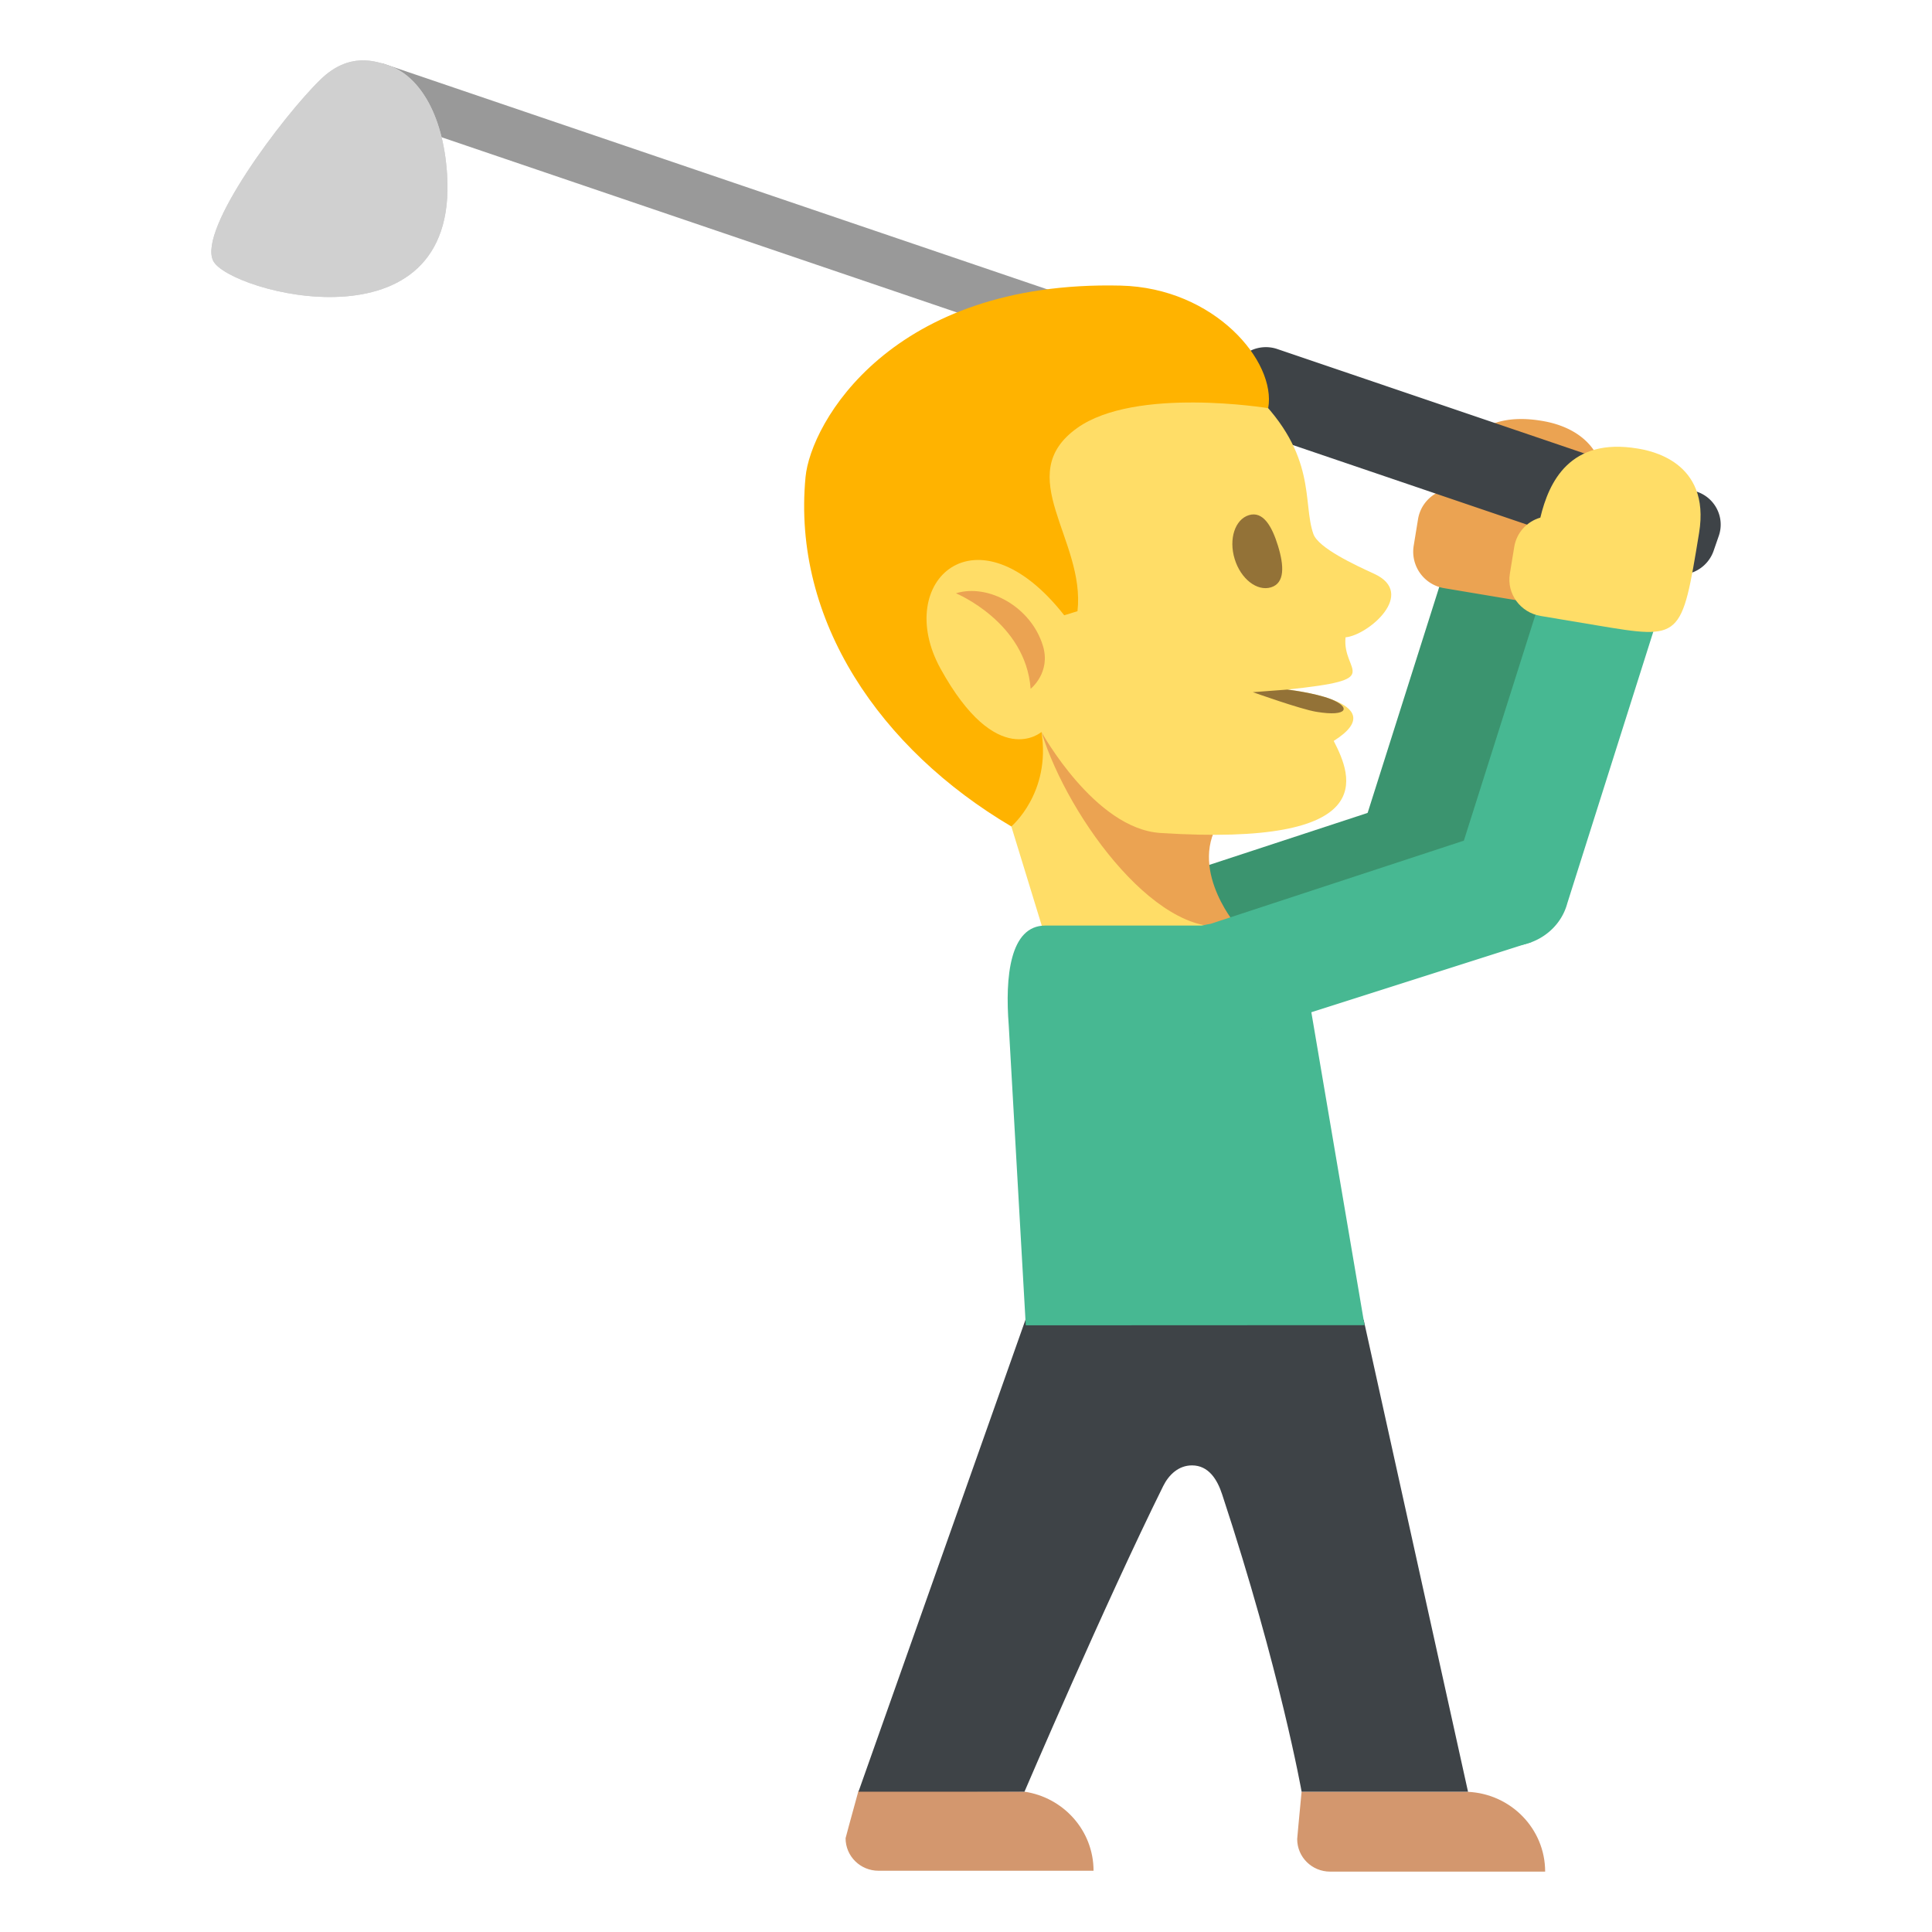
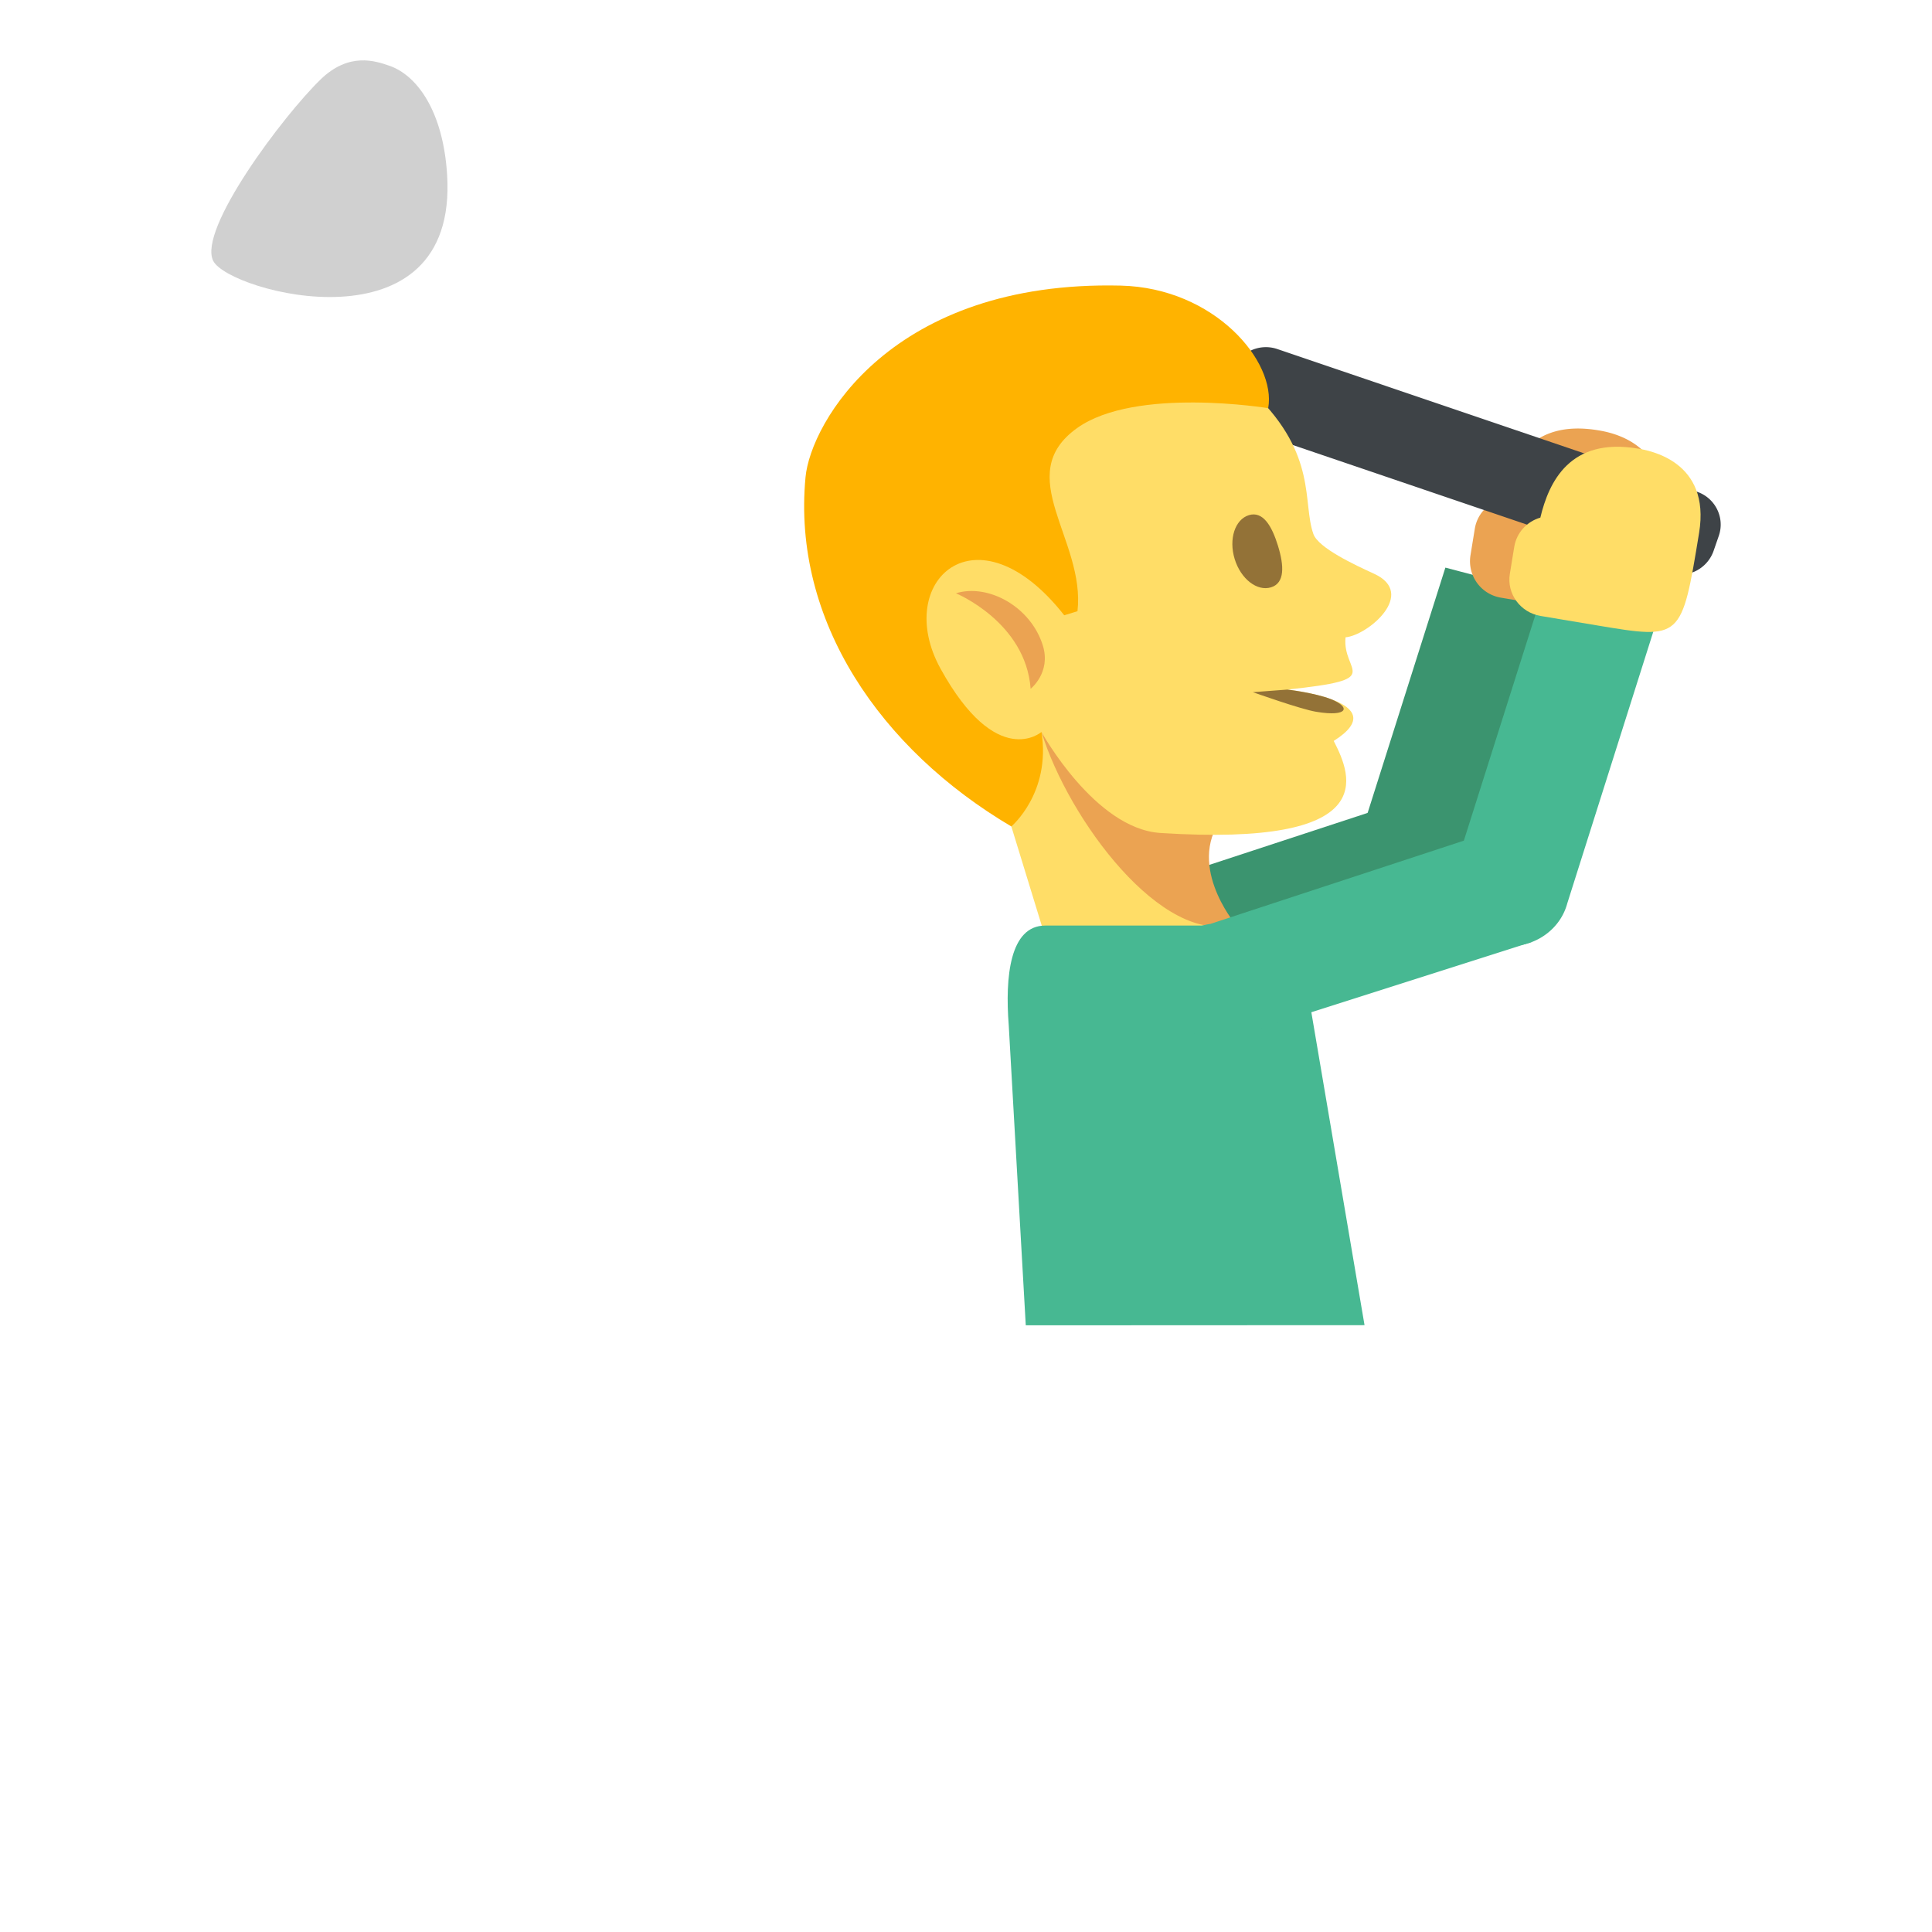
<svg xmlns="http://www.w3.org/2000/svg" width="64" height="64" viewBox="0 0 64 64">
  <g fill="#3B946F">
    <path d="M35.29 31.874a1.907 1.907 0 0 1 1.616-2.188l9.323-3.061.612 3.8-9.324 3.059a1.955 1.955 0 0 1-2.227-1.61z" />
    <path d="M46.316 30.355a1.9 1.9 0 0 1-1.355-2.343l2.919-9.209 3.766.991-2.915 9.209c-.275 1.025-1.372 1.629-2.415 1.352z" />
  </g>
-   <path fill="#EBA352" d="M49.727 19.8l-1.881-.315a1.225 1.225 0 0 1-1.017-1.397l.146-.895c.08-.475.427-.838.865-.965.283-1.179.978-2.665 3.227-2.288.369.062 2.426.404 2.031 2.798-.58 3.527-.58 3.527-3.371 3.062z" />
-   <path fill="#999" d="M12.66 2.095l-.557 1.593L43.65 14.413l.555-1.594z" />
+   <path fill="#EBA352" d="M49.727 19.8a1.225 1.225 0 0 1-1.017-1.397l.146-.895c.08-.475.427-.838.865-.965.283-1.179.978-2.665 3.227-2.288.369.062 2.426.404 2.031 2.798-.58 3.527-.58 3.527-3.371 3.062z" />
  <path fill="#3E4347" d="M56.212 16.288c.611.206.935.865.724 1.467l-.174.502a1.176 1.176 0 0 1-1.489.716L41.379 14.25a1.152 1.152 0 0 1-.726-1.468l.176-.502a1.173 1.173 0 0 1 1.488-.716l13.895 4.724z" />
  <path fill="#D0D0D0" d="M10.625 2.627C9.366 3.848 6.551 7.605 7.062 8.64c.511 1.038 8.127 3.089 7.749-2.855-.133-2.112-1.002-3.299-1.921-3.61-.449-.153-1.321-.459-2.265.452z" />
-   <path fill="#D0D0D0" d="M10.625 2.627C9.366 3.848 6.551 7.605 7.062 8.64c.511 1.038 8.127 3.089 7.749-2.855-.133-2.112-1.002-3.299-1.921-3.61-.449-.153-1.321-.459-2.265.452z" />
-   <path fill="#D3976E" d="M44.063 62h7.122c0-1.419-1.135-2.577-2.556-2.643v-.005h-5.512c-.093.963-.146 1.554-.146 1.569 0 .598.488 1.079 1.092 1.079zM33.93 59.351l-5.492-.027c-.266.968-.427 1.554-.427 1.569 0 .597.488 1.078 1.092 1.078h7.122c0-1.332-.998-2.433-2.295-2.62z" />
-   <path fill="#3E4347" d="M33.97 43.719l-5.532 15.634h5.499s2.679-6.256 4.596-10.127c.187-.374.508-.683.953-.683.546 0 .836.459 1.001.966 1.924 5.838 2.631 9.844 2.631 9.844h5.512l-3.457-15.634H33.97z" />
  <g>
    <path fill="#FFDD67" d="M35.359 23.983l-3.104-.67 2.791 9.099 5.875-1.802z" />
    <path fill="#EBA352" d="M40.597 26.955c-1.403 1.597.324 3.655.324 3.655-2.41.739-5.53-3.464-6.421-6.364l6.097 2.709z" />
    <path fill="#FFDD67" d="M29.947 12.637l11.623.418c2.08 2.029 1.568 3.596 1.938 4.635.163.461 1.373 1.025 2.012 1.317 1.427.655-.202 2.037-.947 2.105-.123 1.183 1.376 1.384-1.929 1.731 0 0 3.627.384 1.537 1.701.615 1.19 1.575 3.519-5.744 3.049-2.175-.141-3.938-3.347-3.938-3.347l-3.465.435-1.087-12.044z" />
    <path fill="#FFB300" d="M37.126 9.461c-7.606-.181-10.274 4.554-10.442 6.345-.451 4.766 2.496 9.018 6.817 11.571 0 0 1.319-1.107.999-3.13 0 0-1.475 1.294-3.345-2.099-1.588-2.884 1.192-5.465 4.099-1.766l.439-.135c.271-2.369-2.199-4.508-.009-6.069 1.931-1.377 6.327-.657 6.327-.657.277-1.544-1.778-3.985-4.885-4.06z" />
    <path fill="#937237" d="M40.9 18.518c.202.66.742 1.08 1.205.938.463-.143.432-.719.229-1.378-.203-.66-.499-1.155-.963-1.013-.462.143-.673.793-.471 1.453z" />
    <path fill="#EBA352" d="M34.547 21.388c-.396-1.288-1.808-2.064-2.881-1.735 0 0 2.312.952 2.475 3.164 0 0 .68-.535.406-1.429z" />
    <path fill="#937237" d="M41.502 22.929s1.584.565 2.095.649c1.082.182 1.149-.161.486-.42-.534-.208-1.438-.315-1.438-.315l-1.143.086z" />
  </g>
  <path fill="#47B892" d="M42.952 30.661h-8.328c-1.17 0-1.334 1.695-1.208 3.305l.564 9.937 11.222-.005-2.25-13.237z" />
  <g>
    <g fill="#47B892">
      <path d="M38.476 32.793a1.911 1.911 0 0 1 1.62-2.188l9.321-3.061 1.32 3.662-10.031 3.197a1.957 1.957 0 0 1-2.23-1.61z" />
      <path d="M49.504 31.274a1.9 1.9 0 0 1-1.355-2.343l2.918-9.209 3.768.991-2.916 9.209c-.275 1.026-1.373 1.629-2.415 1.352z" />
    </g>
    <path fill="#FFDD67" d="M52.915 20.719l-1.882-.315c-.67-.113-1.128-.738-1.017-1.398l.146-.894c.079-.475.426-.839.864-.965.281-1.179.976-2.665 3.226-2.288.369.062 2.427.404 2.032 2.797-.578 3.529-.578 3.529-3.369 3.063z" />
  </g>
</svg>